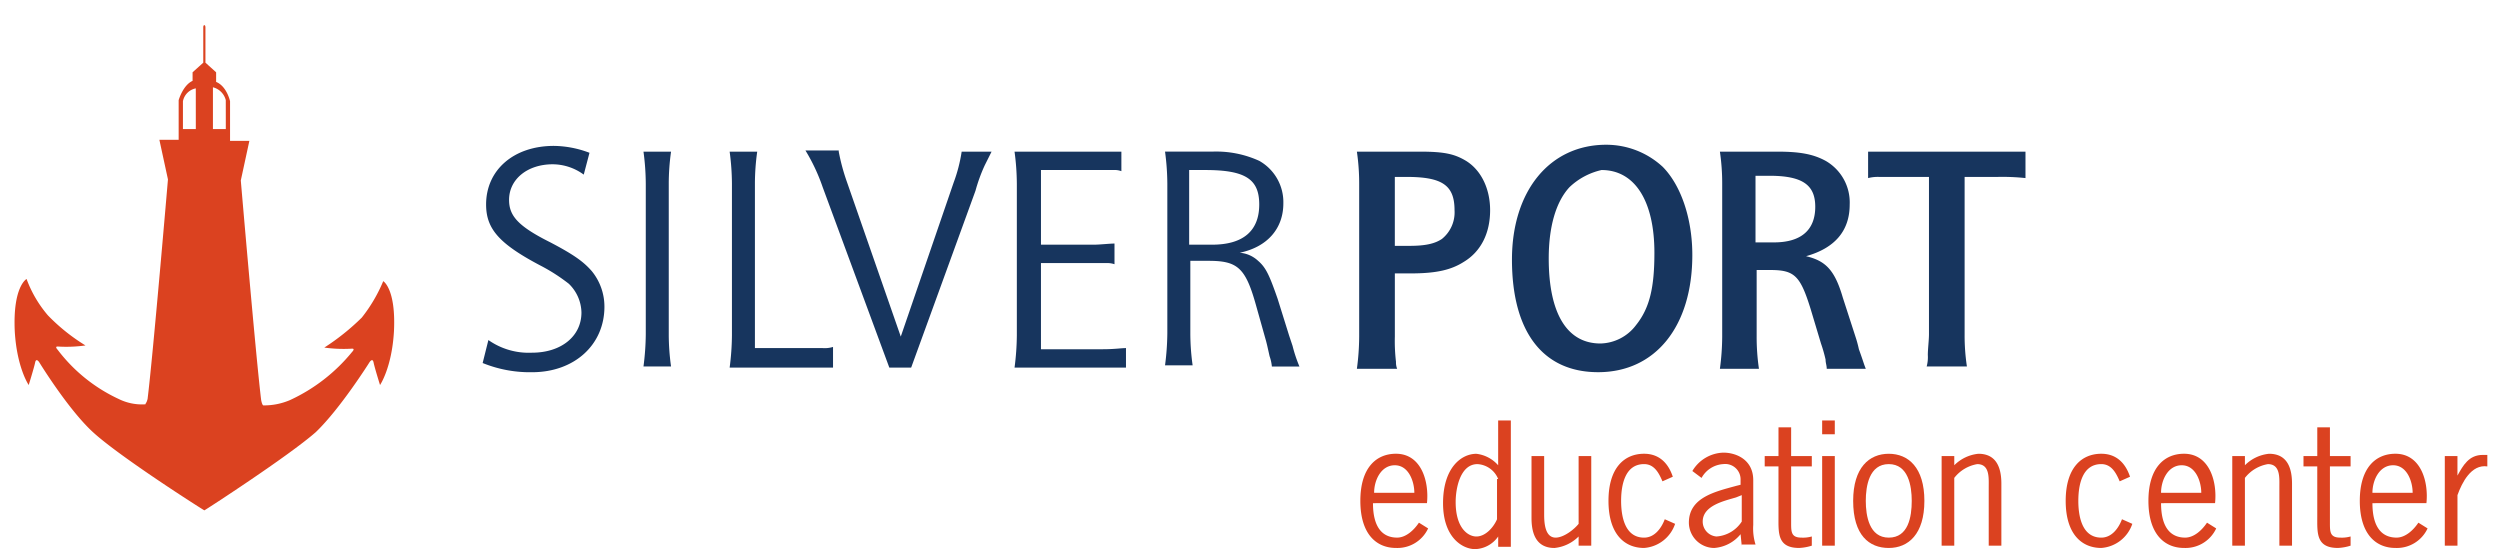
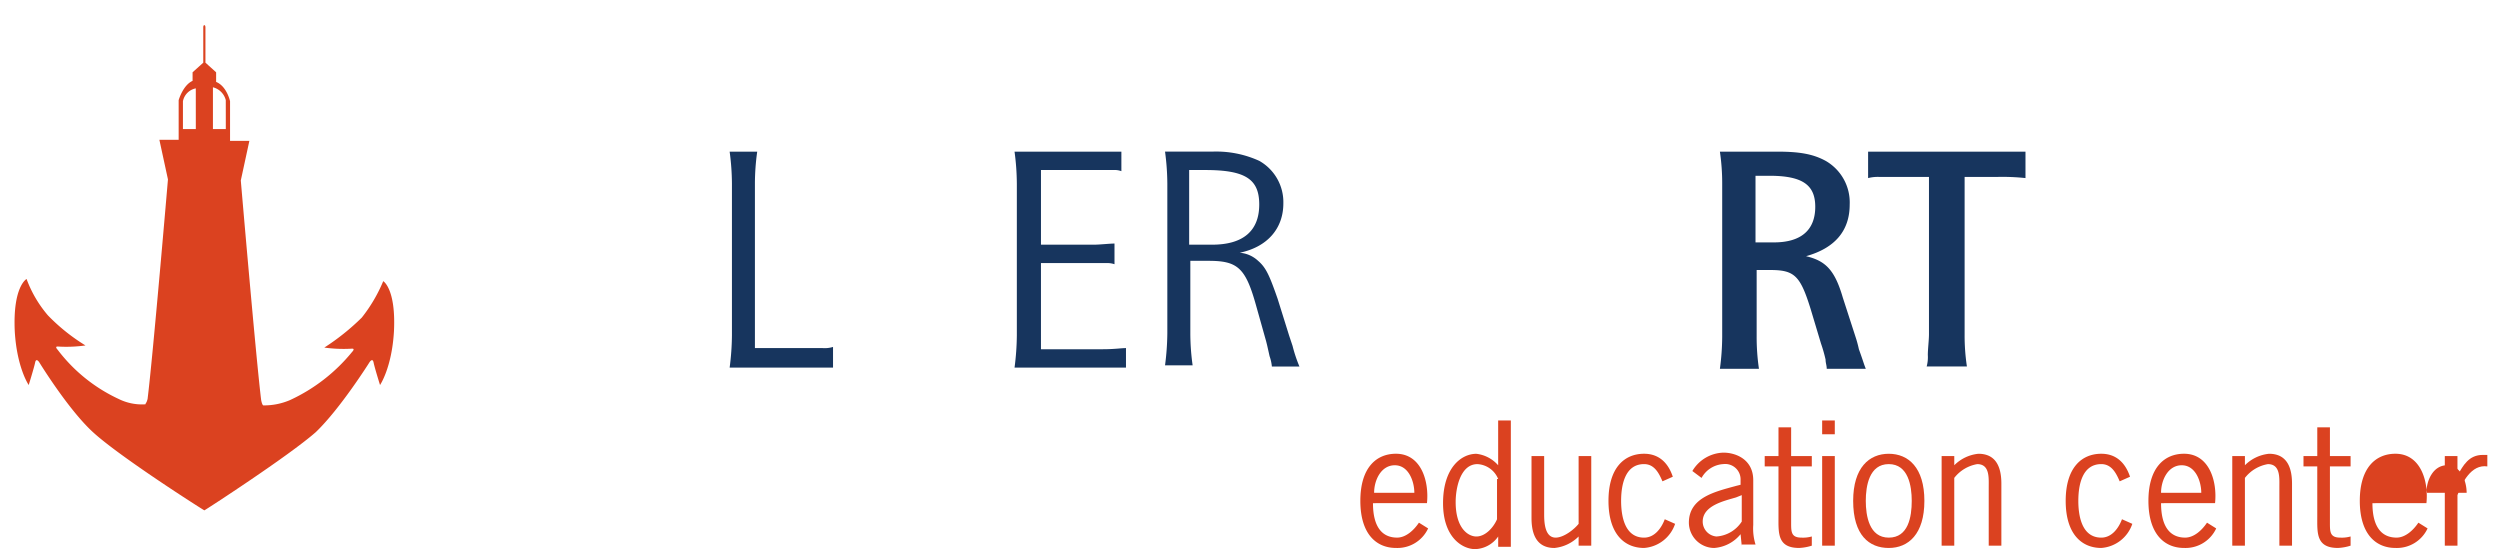
<svg xmlns="http://www.w3.org/2000/svg" width="515.34" height="113.19" viewBox="0 0 515.34 113.19">
  <defs>
    <clipPath id="clip-path">
      <rect id="Rechteck_1" data-name="Rechteck 1" width="515.344" height="113.194" />
    </clipPath>
    <clipPath id="clip-logo-white">
      <rect width="515.34" height="113.19" />
    </clipPath>
  </defs>
  <g id="logo-white" clip-path="url(#clip-logo-white)">
    <g id="Silveport-logo" clip-path="url(#clip-path)">
      <g id="Group_2" data-name="Group 2" transform="translate(0.38)">
        <g id="Group_1" data-name="Group 1" transform="translate(280.035 86.671)">
          <path id="Path_2" data-name="Path 2" d="M79.007,95.683c0,5.214,2.131,7.1,4.972,7.1,1.895,0,3.552-1.657,4.5-3.079l1.895,1.184a6.977,6.977,0,0,1-6.631,4.026c-4.026,0-7.34-2.842-7.34-9.709s3.314-9.71,7.339-9.71c5.214,0,6.86,5.683,6.394,10.183Zm8.525-2.131c0-2.368-1.184-5.683-4.026-5.683s-4.263,3.079-4.263,5.683Z" transform="translate(-76.401 -78.633)" fill="#db4220" />
          <path id="Path_3" data-name="Path 3" d="M94.967,82.6h2.607v26.048H94.967v-2.131a6.037,6.037,0,0,1-4.736,2.607c-2.607,0-6.631-2.368-6.631-9.467,0-7.34,3.788-10.183,6.86-10.183a7.029,7.029,0,0,1,4.5,2.368V82.6Zm0,12.074A4.906,4.906,0,0,0,90.7,91.6c-3.552,0-4.5,4.972-4.5,7.821,0,5.447,2.607,7.1,4.263,7.1,1.895,0,3.552-1.895,4.263-3.552V94.674Z" transform="translate(-66.551 -82.6)" fill="#db4220" />
          <path id="Path_4" data-name="Path 4" d="M101.009,85.7h2.607v18.471h-2.607v-1.893a8.184,8.184,0,0,1-4.972,2.368c-2.607,0-4.736-1.421-4.736-6.156V85.7h2.607V97.774c0,1.895.237,4.736,2.368,4.736,1.657,0,3.788-1.657,4.736-2.842Z" transform="translate(-56.016 -78.36)" fill="#db4220" />
          <path id="Path_5" data-name="Path 5" d="M109.13,91.183c-.711-1.657-1.657-3.552-3.788-3.552-4.026,0-4.736,4.5-4.736,7.578s.711,7.578,4.736,7.578c2.131,0,3.552-1.895,4.263-3.79l2.131.947a7.309,7.309,0,0,1-6.394,4.972c-4.026,0-7.34-2.842-7.34-9.709s3.315-9.709,7.34-9.709c3.079,0,4.972,1.895,5.92,4.736l-2.131.947Z" transform="translate(-46.851 -78.633)" fill="#db4220" />
          <path id="Path_6" data-name="Path 6" d="M115.894,104.581l-.237-2.368a7.725,7.725,0,0,1-5.447,2.841A5.256,5.256,0,0,1,105,99.84c0-5.214,5.447-6.394,9.709-7.578l.947-.237v-.947a3.176,3.176,0,0,0-3.552-3.315,5.488,5.488,0,0,0-4.491,2.85l-1.895-1.421a7.684,7.684,0,0,1,6.394-3.79c2.607,0,6.156,1.421,6.156,5.683v9.235a11.08,11.08,0,0,0,.473,4.026H115.9v.237Zm-1.184-9.946c-2.368.711-6.86,1.657-6.86,4.972a3.09,3.09,0,0,0,2.835,3.08,6.752,6.752,0,0,0,5.214-3.079V94.161l-1.184.473Z" transform="translate(-37.276 -78.768)" fill="#db4220" />
          <path id="Path_7" data-name="Path 7" d="M117.047,89.12h4.263v2.131h-4.263v11.6c0,1.895,0,3.079,2.131,3.079a6.557,6.557,0,0,0,2.131-.237v1.895a10.07,10.07,0,0,1-2.607.473c-4.5,0-4.263-3.079-4.263-6.394V91.251H111.6V89.12h2.842V83.2h2.607Z" transform="translate(-28.245 -81.779)" fill="#db4220" />
          <path id="Path_8" data-name="Path 8" d="M119.207,85.442H116.6V82.6h2.607Zm0,22.971H116.6V89.94h2.607Z" transform="translate(-21.404 -82.6)" fill="#db4220" />
          <path id="Path_9" data-name="Path 9" d="M119.3,95.209c0-6.86,3.315-9.709,7.34-9.709s7.34,2.842,7.34,9.709-3.315,9.709-7.34,9.709S119.3,102.313,119.3,95.209Zm12.074,0c0-3.079-.711-7.578-4.736-7.578s-4.736,4.5-4.736,7.578.711,7.578,4.736,7.578S131.374,98.525,131.374,95.209Z" transform="translate(-17.711 -78.633)" fill="#db4220" />
          <path id="Path_10" data-name="Path 10" d="M129.607,104.445H127V85.973h2.607v1.895a8.184,8.184,0,0,1,4.972-2.368c2.607,0,4.736,1.421,4.736,6.156v12.788h-2.607V92.37c0-1.895.237-4.736-2.368-4.736a7.623,7.623,0,0,0-4.736,2.842Z" transform="translate(-7.176 -78.633)" fill="#db4220" />
          <path id="Path_11" data-name="Path 11" d="M148.93,91.183c-.711-1.657-1.657-3.552-3.79-3.552-4.026,0-4.736,4.5-4.736,7.578s.711,7.578,4.736,7.578c2.131,0,3.552-1.895,4.263-3.79l2.131.947a7.309,7.309,0,0,1-6.394,4.972c-4.026,0-7.34-2.842-7.34-9.709s3.315-9.709,7.34-9.709c3.079,0,4.974,1.895,5.92,4.736Z" transform="translate(7.599 -78.633)" fill="#db4220" />
          <path id="Path_12" data-name="Path 12" d="M147.607,95.683c0,5.214,2.131,7.1,4.972,7.1,1.895,0,3.552-1.657,4.5-3.079l1.895,1.184a6.977,6.977,0,0,1-6.631,4.026c-4.026,0-7.34-2.842-7.34-9.709s3.315-9.709,7.34-9.709c5.214,0,6.867,5.683,6.394,10.183Zm8.289-2.131c0-2.368-1.184-5.683-4.026-5.683s-4.263,3.078-4.263,5.682Z" transform="translate(17.45 -78.633)" fill="#db4220" />
          <path id="Path_13" data-name="Path 13" d="M154.907,104.445H152.3V85.973h2.607v1.895a8.184,8.184,0,0,1,4.974-2.368c2.607,0,4.736,1.421,4.736,6.156v12.788H162.01V92.37c0-1.895.237-4.736-2.368-4.736a7.623,7.623,0,0,0-4.736,2.842Z" transform="translate(27.436 -78.633)" fill="#db4220" />
          <path id="Path_14" data-name="Path 14" d="M163.947,89.12h4.263v2.131h-4.263v11.6c0,1.895,0,3.079,2.131,3.079a6.557,6.557,0,0,0,2.131-.237v1.895a10.07,10.07,0,0,1-2.607.473c-4.5,0-4.263-3.079-4.263-6.394V91.251H158.5V89.12h2.842V83.2h2.607v5.92Z" transform="translate(35.918 -81.779)" fill="#db4220" />
-           <path id="Path_15" data-name="Path 15" d="M166.007,95.683c0,5.214,2.131,7.1,4.972,7.1,1.895,0,3.552-1.657,4.5-3.079l1.895,1.184a6.977,6.977,0,0,1-6.631,4.026c-4.026,0-7.34-2.842-7.34-9.709s3.315-9.709,7.34-9.709c5.214,0,6.867,5.683,6.394,10.183Zm8.289-2.131c0-2.368-1.184-5.683-4.026-5.683s-4.263,3.078-4.263,5.682Z" transform="translate(42.622 -78.633)" fill="#db4220" />
+           <path id="Path_15" data-name="Path 15" d="M166.007,95.683c0,5.214,2.131,7.1,4.972,7.1,1.895,0,3.552-1.657,4.5-3.079l1.895,1.184a6.977,6.977,0,0,1-6.631,4.026c-4.026,0-7.34-2.842-7.34-9.709s3.315-9.709,7.34-9.709c5.214,0,6.867,5.683,6.394,10.183m8.289-2.131c0-2.368-1.184-5.683-4.026-5.683s-4.263,3.078-4.263,5.682Z" transform="translate(42.622 -78.633)" fill="#db4220" />
          <path id="Path_16" data-name="Path 16" d="M173.406,89.863c1.184-2.131,2.368-4.263,5.214-4.263h.947v2.368c-3.315-.473-5.214,3.315-6.156,5.92v10.419H170.8V85.837h2.607v4.026Z" transform="translate(52.747 -78.496)" fill="#db4220" />
        </g>
        <g id="Group_2-2" data-name="Group 2" transform="translate(99.112 29.838)">
-           <path id="Path_17" data-name="Path 17" d="M1.184,98.72a14.422,14.422,0,0,0,9,2.607c5.92,0,10.183-3.315,10.183-8.289a8.479,8.479,0,0,0-2.607-5.92,37.3,37.3,0,0,0-5.919-3.79C3.315,78.828.711,75.75.711,70.774c0-7.1,5.683-12.074,13.972-12.074a21.19,21.19,0,0,1,7.34,1.421l-1.184,4.5a10.9,10.9,0,0,0-6.394-2.131c-5.214,0-9,3.079-9,7.34,0,3.315,1.895,5.447,8.525,8.762,4.972,2.607,6.867,4.026,8.525,5.92a11.573,11.573,0,0,1,2.607,7.34c0,7.821-6.156,13.5-14.918,13.5A25.852,25.852,0,0,1,0,103.456Z" transform="translate(0 -58.463)" fill="#17355e" />
-           <path id="Path_18" data-name="Path 18" d="M19.683,59.2a48.021,48.021,0,0,0-.473,6.631V96.853a48.021,48.021,0,0,0,.473,6.631H14a54.47,54.47,0,0,0,.473-6.631V65.831A51.1,51.1,0,0,0,14,59.2Z" transform="translate(19.153 -57.779)" fill="#17355e" />
          <path id="Path_19" data-name="Path 19" d="M27.183,59.2a48.022,48.022,0,0,0-.473,6.631V99.695H40.681a5.879,5.879,0,0,0,2.131-.237v4.263H21.5a54.469,54.469,0,0,0,.473-6.631V65.831A51.1,51.1,0,0,0,21.5,59.2Z" transform="translate(29.414 -57.779)" fill="#17355e" />
-           <path id="Path_20" data-name="Path 20" d="M34.96,59.337a41.436,41.436,0,0,0,1.657,6.156l11.13,31.969L58.64,65.73A31.908,31.908,0,0,0,60.3,59.336h6.165l-1.421,2.842a33.8,33.8,0,0,0-1.895,5.214L49.887,103.856h-4.5L31.654,66.674A38.316,38.316,0,0,0,28.1,59.1h6.86Z" transform="translate(38.443 -57.916)" fill="#17355e" />
          <path id="Path_21" data-name="Path 21" d="M68.323,59.2v4.026a4.03,4.03,0,0,0-1.657-.237H51.747V78.381H62.64c1.184,0,3.315-.237,4.263-.237v4.263a4.624,4.624,0,0,0-1.657-.237h-13.5V99.931H64.535c2.368,0,3.79-.237,4.736-.237v4.026H46.3a54.468,54.468,0,0,0,.473-6.631V65.831A51.1,51.1,0,0,0,46.3,59.2Z" transform="translate(63.342 -57.779)" fill="#17355e" />
          <path id="Path_22" data-name="Path 22" d="M69.109,59.2A21.357,21.357,0,0,1,78.817,61.1a9.766,9.766,0,0,1,4.972,8.762c0,5.214-3.315,9-9,10.183a6.244,6.244,0,0,1,3.791,1.662c1.657,1.421,2.368,3.079,4.026,7.821l2.368,7.578.711,2.131a29.621,29.621,0,0,0,1.421,4.263H81.423a8.781,8.781,0,0,0-.473-2.131c-.473-2.131-.473-2.131-.711-3.079l-2.131-7.578c-2.131-7.578-3.788-9-9.709-9H64.614V96.621a48.022,48.022,0,0,0,.473,6.631H59.4a54.467,54.467,0,0,0,.473-6.631V65.836A51.1,51.1,0,0,0,59.4,59.2Zm0,19.181c6.394,0,9.709-2.842,9.709-8.289,0-5.214-2.842-7.1-11.13-7.1H64.372V78.386Z" transform="translate(81.264 -57.783)" fill="#17355e" />
-           <path id="Path_23" data-name="Path 23" d="M89.125,59.2c4.972,0,7.1.473,9.467,1.895,3.079,1.895,4.972,5.683,4.972,10.183,0,4.736-1.895,8.525-5.447,10.657C95.51,83.592,92.434,84.3,87.225,84.3h-3.3V97.328a36.663,36.663,0,0,0,.237,5.214,3.519,3.519,0,0,0,.237,1.421H76.1a51.1,51.1,0,0,0,.473-6.631v-31.5A45.218,45.218,0,0,0,76.1,59.2ZM86.993,78.619c3.315,0,5.214-.473,6.631-1.421a7.033,7.033,0,0,0,2.606-5.923c0-5.214-2.607-6.867-9.946-6.867H83.921V78.619H87Z" transform="translate(104.111 -57.779)" fill="#17355e" />
-           <path id="Path_24" data-name="Path 24" d="M120.622,63.1c3.79,3.79,6.156,10.657,6.156,18.235,0,14.681-7.578,24.148-19.419,24.148-11.367,0-17.761-8.289-17.761-23.207,0-14.208,7.822-23.675,19.42-23.675a17.127,17.127,0,0,1,11.6,4.5Zm-19.181,4.263c-2.842,3.079-4.263,8.289-4.263,14.681,0,11.367,3.788,17.524,10.657,17.524a9.433,9.433,0,0,0,7.34-3.79c2.842-3.551,3.787-7.815,3.787-14.917,0-10.657-4.026-17.05-10.893-17.05a14.053,14.053,0,0,0-6.631,3.552Z" transform="translate(122.579 -58.6)" fill="#17355e" />
          <path id="Path_25" data-name="Path 25" d="M119.541,59.2c4.5,0,7.34.473,9.946,1.895a9.879,9.879,0,0,1,4.968,9c0,5.447-3.079,9-9,10.657,4.026.947,5.92,2.842,7.578,8.525l2.607,8.051a24.229,24.229,0,0,1,.711,2.607c.947,2.607.947,2.842,1.421,4.026h-8.051c0-.711-.237-1.184-.237-1.895a30.175,30.175,0,0,0-.947-3.315l-2.131-7.1c-2.131-6.86-3.315-8.051-8.289-8.051h-2.842V97.328a45.224,45.224,0,0,0,.473,6.631H107.7a51.1,51.1,0,0,0,.473-6.631v-31.5A45.218,45.218,0,0,0,107.7,59.2h11.841Zm-.711,18.708c5.683,0,8.525-2.607,8.525-7.34,0-4.5-2.607-6.394-9.467-6.394H115.04V77.908Z" transform="translate(147.342 -57.779)" fill="#17355e" />
          <path id="Path_26" data-name="Path 26" d="M126.52,64.414h-3.552a8.057,8.057,0,0,0-2.368.237V59.2h32.442v5.447a45.677,45.677,0,0,0-5.919-.233h-6.628V96.852a42.641,42.641,0,0,0,.473,6.631h-8.294a7.3,7.3,0,0,0,.237-2.368c0-1.184.237-3.079.237-4.263V64.414h-6.631Z" transform="translate(164.991 -57.779)" fill="#17355e" />
        </g>
      </g>
    </g>
    <path id="Path_1" data-name="Path 1" d="M131.276,52.769a31.639,31.639,0,0,1-4.416,7.507,47.479,47.479,0,0,1-7.728,6.183,28.48,28.48,0,0,0,5.74.221c.663,0,0,.663,0,.663a35.972,35.972,0,0,1-12.8,9.936,13.539,13.539,0,0,1-5.52,1.1s-.221,0-.441-1.1c-1.1-9.052-4.195-45.263-4.195-45.263l1.767-8.169H99.7V15.676s-.663-3.091-2.871-3.975V9.715L94.625,7.728V.441S94.625,0,94.4,0s-.221.441-.221.441V7.733L91.976,9.715v1.767c-1.987.883-2.871,3.975-2.871,3.975v8.169H85.131L86.9,31.795s-3.1,36.431-4.2,45.261c-.221.883-.441.883-.441,1.1a10.812,10.812,0,0,1-5.52-1.1A33.473,33.473,0,0,1,64.157,66.905s-.663-.663,0-.663a28.479,28.479,0,0,0,5.74-.221,39.249,39.249,0,0,1-7.728-6.183,24.613,24.613,0,0,1-4.415-7.517s-2.871,1.545-2.431,10.819c.441,7.507,2.871,11.04,2.871,11.04s1.1-3.533,1.325-4.636.883,0,.883,0,5.961,9.715,11.04,14.352c5.52,5.079,22.514,15.9,22.962,16.119.441-.221,17.442-11.257,22.962-16.119,5.078-4.861,11.04-14.352,11.04-14.352s.663-1.1.883,0,1.325,4.636,1.325,4.636,2.431-3.533,2.871-11.04C133.925,54.315,131.276,52.769,131.276,52.769ZM92.644,21.417H89.988V15.676a3.366,3.366,0,0,1,2.649-2.649Zm6.182,0H96.171V12.805a3.654,3.654,0,0,1,2.649,2.649Z" transform="translate(-52.278 5.187)" fill="#db4220" />
  </g>
</svg>